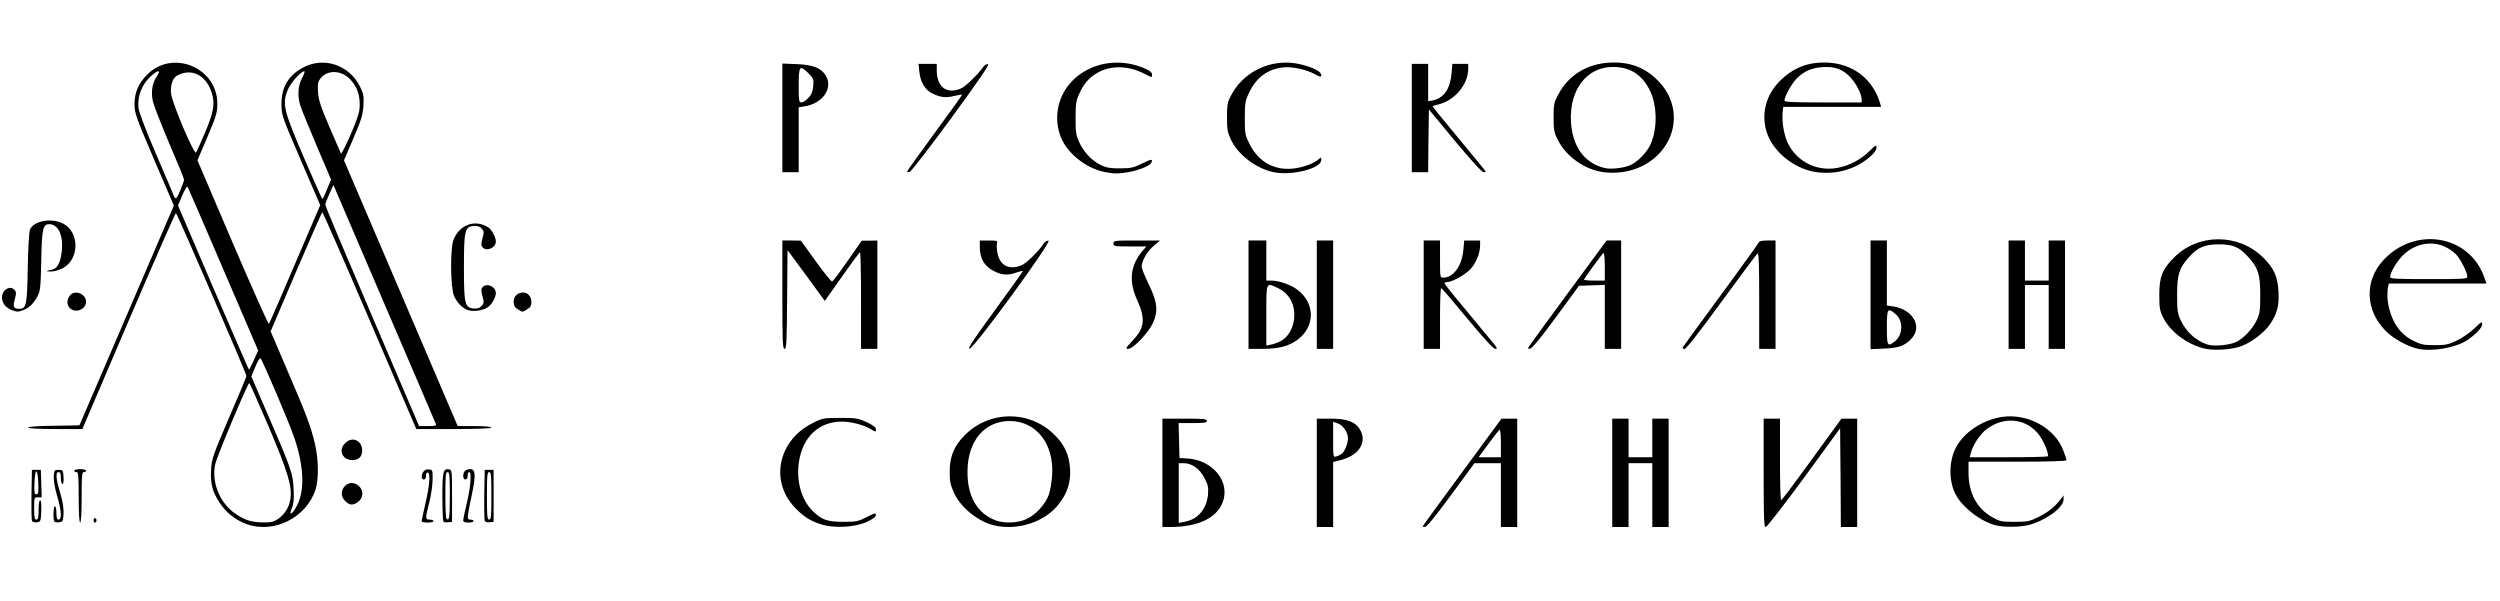
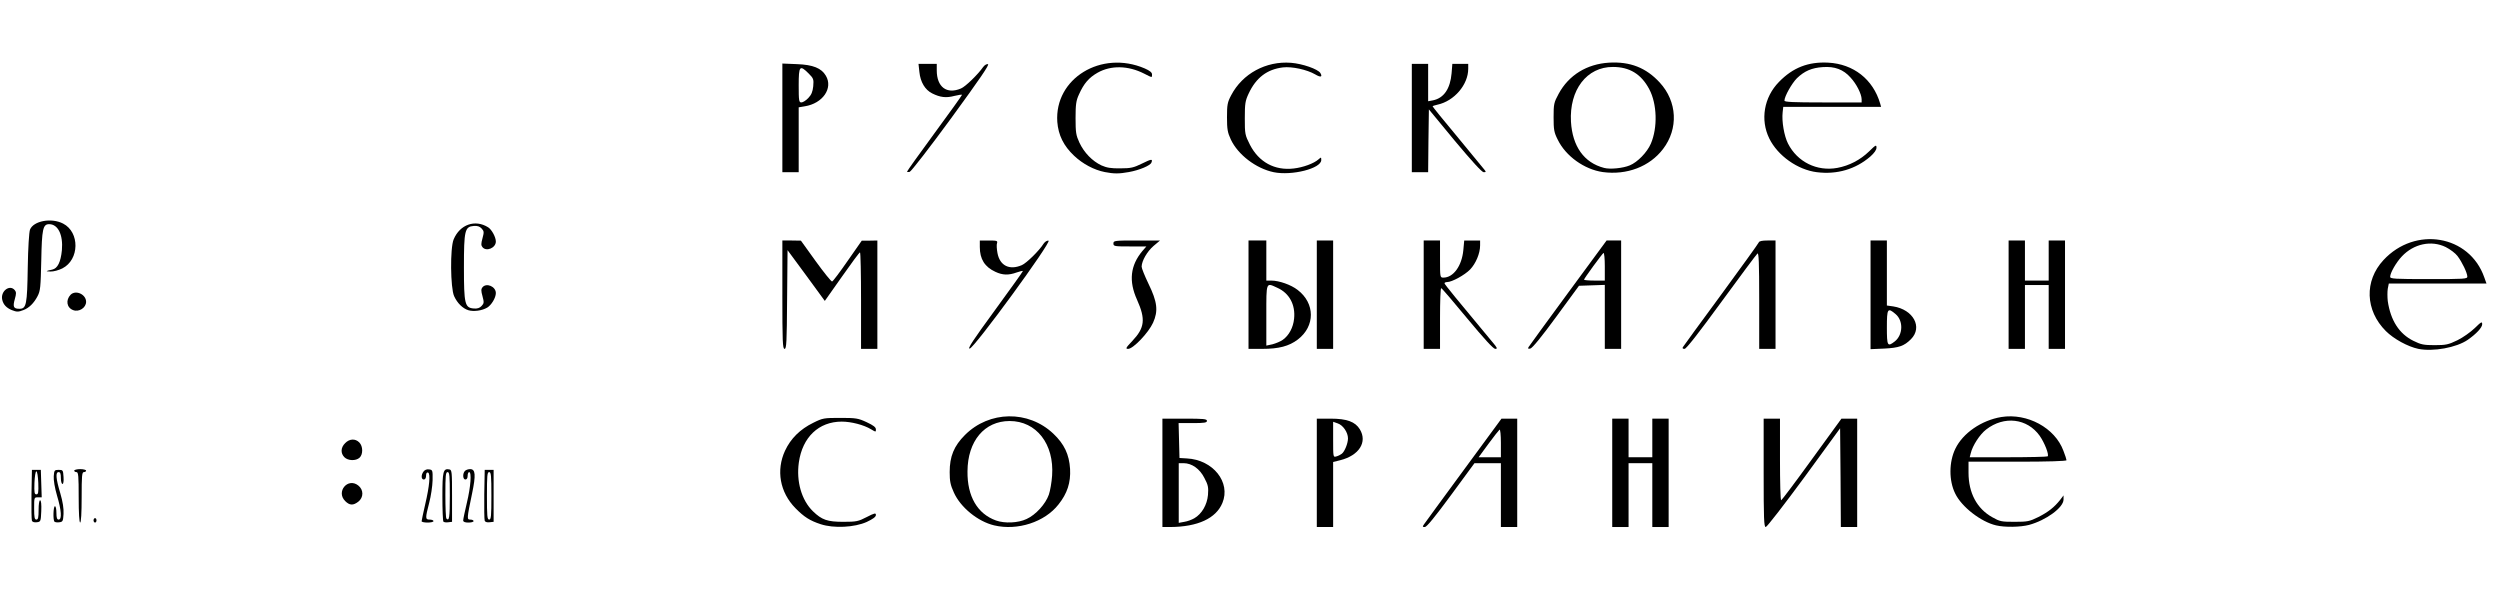
<svg xmlns="http://www.w3.org/2000/svg" width="1684" height="405" viewBox="0 0 16840 4050">
  <g id="l1zhFR2Q0kAjwGtMLexlML" fill="rgb(0,0,0)" style="transform: none;">
    <g style="transform: none;">
-       <path id="pKIHFobxj" d="M1663 3531 c-75 -27 -139 -77 -182 -142 -50 -75 -65 -131 -59 -226 4 -73 13 -97 121 -350 65 -149 117 -275 117 -280 0 -17 -468 -1098 -475 -1098 -4 0 -148 327 -319 727 l-311 728 -182 0 c-113 0 -183 -4 -183 -10 0 -6 69 -11 173 -12 l172 -3 318 -740 318 -740 -133 -310 c-125 -293 -132 -314 -132 -375 1 -79 27 -140 87 -199 172 -171 472 -44 471 199 0 58 -8 83 -67 223 l-67 157 237 555 c131 305 241 551 244 547 4 -4 83 -185 176 -404 l170 -396 -131 -304 c-129 -299 -130 -304 -130 -378 -1 -111 46 -191 143 -244 142 -77 314 -19 387 129 23 48 26 64 22 127 -4 62 -14 95 -68 221 l-63 147 383 895 383 895 114 0 c69 0 113 4 113 10 0 6 -91 10 -253 10 l-253 0 -313 -730 c-172 -401 -316 -730 -320 -730 -3 0 -83 181 -177 401 l-171 401 112 262 c130 302 159 379 186 495 25 104 27 242 4 310 -62 188 -280 297 -462 232z m208 -34 c46 -31 77 -80 85 -135 13 -85 -16 -182 -148 -492 -68 -159 -126 -290 -129 -290 -10 0 -218 494 -229 546 -27 121 30 262 135 334 64 44 110 58 186 59 53 1 73 -4 100 -22z m131 -95 c51 -100 45 -257 -16 -443 -32 -98 -221 -542 -232 -546 -5 -2 -21 25 -35 60 l-26 63 114 264 c157 363 165 387 171 495 3 68 0 100 -12 128 -24 59 4 42 36 -21z m935 -544 c-3 -7 -159 -373 -348 -812 l-343 -800 -27 60 c-15 32 -28 65 -28 72 -1 8 142 346 316 753 l316 739 60 0 c43 0 58 -3 54 -12z m-1227 -432 l29 -65 -235 -547 c-129 -301 -237 -551 -241 -557 -3 -5 -19 21 -35 59 l-29 68 237 553 c131 304 239 553 241 553 2 0 17 -29 33 -64z m-492 -1153 c12 -28 22 -57 22 -63 0 -6 -45 -116 -100 -244 -54 -128 -104 -255 -110 -282 -14 -63 -5 -123 25 -168 36 -52 6 -47 -50 8 -53 53 -81 133 -72 205 3 26 53 158 117 306 62 143 116 271 121 284 12 29 19 22 47 -46z m986 -1 l26 -62 -99 -233 c-54 -127 -104 -250 -110 -272 -18 -66 -14 -127 14 -179 13 -25 20 -46 15 -46 -23 0 -89 74 -110 122 -41 95 -30 141 104 452 120 276 126 290 131 284 2 -2 15 -31 29 -66z m-823 -379 c59 -138 69 -198 44 -272 -39 -117 -136 -164 -232 -112 -29 15 -46 64 -41 119 6 64 157 420 169 399 5 -8 32 -68 60 -134z m1042 -183 c1 -71 -17 -123 -60 -171 -60 -67 -156 -72 -204 -11 -18 23 -20 37 -17 92 4 53 17 96 77 235 40 94 76 174 78 179 3 4 33 -54 66 -130 47 -111 60 -150 60 -194z" />
      <path id="p12CPy7iZ7" d="M5528 3531 c-73 -24 -112 -49 -170 -108 -105 -107 -131 -255 -70 -387 38 -82 102 -145 190 -188 64 -32 72 -33 182 -33 106 0 120 2 178 29 45 21 62 34 62 48 0 19 0 19 -32 0 -49 -30 -134 -52 -198 -52 -155 0 -265 105 -289 275 -18 128 18 254 95 329 60 58 97 71 205 71 88 0 101 -3 157 -32 54 -28 62 -29 62 -14 0 13 -20 27 -62 47 -83 37 -222 44 -310 15z" />
      <path id="pNB9i33MO" d="M6697 3539 c-110 -26 -227 -121 -272 -222 -23 -50 -28 -76 -28 -137 0 -106 29 -176 103 -250 164 -164 427 -168 595 -9 74 70 107 140 113 238 5 92 -19 165 -78 239 -93 119 -276 178 -433 141z m218 -43 c62 -28 128 -101 150 -164 9 -26 19 -84 22 -128 15 -213 -106 -368 -286 -368 -170 0 -283 135 -284 339 -2 169 67 286 192 331 59 21 149 17 206 -10z" />
      <path id="pBNWgYcf2" d="M7830 3185 l0 -365 150 0 c127 0 150 2 150 15 0 12 -17 15 -95 15 l-96 0 3 117 3 118 50 3 c176 9 297 161 239 300 -43 104 -166 161 -351 162 l-53 0 0 -365z m215 306 c50 -29 86 -90 92 -157 4 -51 1 -67 -24 -114 -31 -62 -85 -100 -140 -100 l-33 0 0 201 0 201 38 -7 c20 -3 50 -14 67 -24z" />
      <path id="p1BA9JCKS4" d="M8870 3185 l0 -365 93 0 c110 0 166 21 197 72 52 86 -5 176 -132 208 l-48 12 0 219 0 219 -55 0 -55 0 0 -365z m169 -129 c19 -15 41 -70 41 -103 0 -40 -33 -89 -69 -101 l-31 -11 0 120 c0 120 0 120 23 113 12 -3 28 -12 36 -18z" />
      <path id="paD8B71T6" d="M9592 3532 c7 -10 127 -175 267 -365 l255 -347 53 0 53 0 0 365 0 365 -55 0 -55 0 0 -215 0 -215 -89 0 -89 0 -158 215 c-108 147 -164 215 -176 215 -17 0 -17 -2 -6 -18z m518 -548 c0 -54 -4 -93 -9 -90 -5 4 -39 47 -75 96 l-66 90 75 0 75 0 0 -96z" />
      <path id="ptrVLQJS0" d="M10860 3185 l0 -365 55 0 55 0 0 130 0 130 80 0 80 0 0 -130 0 -130 55 0 55 0 0 365 0 365 -55 0 -55 0 0 -215 0 -215 -80 0 -80 0 0 215 0 215 -55 0 -55 0 0 -365z" />
      <path id="pwocfNz2l" d="M11880 3185 l0 -365 55 0 55 0 0 275 c0 151 3 275 8 275 4 -1 97 -124 206 -275 l200 -275 53 0 53 0 0 365 0 365 -55 0 -55 0 -2 -332 -3 -333 -243 333 c-134 182 -250 332 -258 332 -12 0 -14 -57 -14 -365z" />
      <path id="p1C77GeVyf" d="M13446 3539 c-103 -24 -233 -125 -276 -215 -43 -87 -42 -212 1 -301 51 -106 177 -192 310 -214 175 -28 361 73 418 227 12 30 21 59 21 64 0 6 -125 10 -330 10 l-330 0 0 74 c0 136 56 242 160 300 51 29 62 31 150 31 88 0 101 -3 160 -32 67 -34 108 -66 148 -117 l22 -29 0 28 c0 54 -118 140 -233 171 -58 15 -162 17 -221 3z m347 -465 c11 -11 -21 -92 -54 -139 -84 -117 -239 -136 -360 -42 -42 32 -92 108 -104 160 l-7 27 259 0 c143 0 262 -3 266 -6z" />
      <path id="pLZYeJ6fs" d="M215 3508 c-3 -8 -4 -88 -3 -178 l3 -165 30 0 30 0 3 93 3 92 -26 0 c-25 0 -25 1 -25 75 0 60 3 75 15 75 12 0 15 -14 15 -65 0 -38 4 -65 10 -65 7 0 10 27 8 73 -3 70 -4 72 -31 75 -16 2 -29 -2 -32 -10z m43 -255 c-2 -44 -7 -78 -13 -78 -6 0 -11 34 -13 78 -2 65 0 77 13 77 13 0 15 -12 13 -77z" />
      <path id="p4zopB0Iy" d="M367 3514 c-11 -11 -8 -104 3 -104 6 0 10 20 10 45 0 33 4 45 15 45 23 0 19 -62 -11 -162 -15 -51 -24 -105 -22 -130 3 -40 5 -43 33 -43 29 0 30 2 33 48 2 28 -1 47 -7 47 -6 0 -11 -18 -11 -40 0 -29 -4 -40 -15 -40 -22 0 -19 42 11 142 17 58 24 104 22 140 -3 48 -5 53 -28 56 -14 2 -29 0 -33 -4z" />
      <path id="pqXAorWIQ" d="M530 3350 c0 -144 -2 -170 -15 -170 -8 0 -15 -4 -15 -10 0 -5 18 -10 40 -10 22 0 40 5 40 10 0 6 -7 10 -15 10 -13 0 -15 26 -15 170 0 107 -4 170 -10 170 -6 0 -10 -63 -10 -170z" />
      <path id="p59jCTks0" d="M630 3505 c0 -8 5 -15 10 -15 6 0 10 7 10 15 0 8 -4 15 -10 15 -5 0 -10 -7 -10 -15z" />
      <path id="p12zEUl9el" d="M2840 3511 c0 -5 11 -56 24 -113 29 -123 37 -209 19 -215 -8 -3 -13 5 -13 21 0 16 -6 26 -15 26 -18 0 -20 -30 -2 -54 8 -11 23 -17 38 -14 23 3 24 6 23 73 -1 39 -11 107 -23 152 -27 105 -27 113 4 113 14 0 25 5 25 10 0 6 -18 10 -40 10 -22 0 -40 -4 -40 -9z" />
      <path id="p8D5DbWrY" d="M2987 3514 c-4 -4 -7 -80 -7 -169 0 -171 5 -191 47 -183 17 3 18 18 18 178 l0 175 -25 3 c-14 2 -29 0 -33 -4z m43 -174 c0 -136 -2 -160 -15 -160 -13 0 -15 24 -15 153 0 85 3 157 7 160 19 20 23 -7 23 -153z" />
      <path id="pe6jpDUy4" d="M3120 3506 c0 -8 11 -62 25 -120 26 -109 33 -206 15 -206 -5 0 -10 11 -10 25 0 16 -6 25 -15 25 -18 0 -20 -41 -3 -58 7 -7 22 -12 35 -12 36 0 39 39 13 164 -36 173 -36 176 -11 176 12 0 21 5 21 10 0 6 -16 10 -35 10 -23 0 -35 -5 -35 -14z" />
      <path id="pSoc8fSNO" d="M3265 3508 c-3 -8 -4 -88 -3 -178 l3 -165 30 0 30 0 0 175 0 175 -28 3 c-16 2 -29 -2 -32 -10z m45 -168 c0 -136 -2 -160 -15 -160 -13 0 -15 24 -15 160 0 136 2 160 15 160 13 0 15 -24 15 -160z" />
      <path id="p1rg3L6RT" d="M2325 3375 c-63 -63 18 -160 88 -105 37 29 37 80 1 109 -35 27 -59 26 -89 -4z" />
      <path id="p1G8TEini7" d="M2320 3080 c-27 -27 -25 -66 5 -95 29 -30 68 -32 95 -5 26 26 26 81 2 103 -25 23 -78 21 -102 -3z" />
-       <path id="p6D3htLPZ" d="M14845 2347 c-119 -31 -228 -114 -276 -212 -21 -43 -24 -64 -24 -150 0 -120 20 -171 100 -251 162 -163 433 -163 599 0 73 72 100 131 104 233 5 95 -10 148 -58 218 -39 56 -122 120 -191 146 -65 25 -188 33 -254 16z m221 -45 c51 -26 110 -90 138 -151 18 -39 21 -64 21 -166 0 -137 -14 -181 -81 -254 -59 -67 -105 -86 -199 -85 -95 0 -141 20 -199 85 -67 74 -81 117 -81 254 0 104 3 127 23 170 36 79 104 141 182 166 43 14 152 4 196 -19z" />
      <path id="p1rvGaNei" d="M16290 2350 c-71 -15 -166 -67 -219 -120 -139 -139 -146 -338 -16 -478 214 -231 579 -169 679 116 l15 42 -329 0 -329 0 -7 35 c-3 19 -3 56 0 83 19 130 77 221 173 268 50 25 70 29 143 29 76 0 93 -4 153 -33 37 -18 89 -55 117 -82 44 -43 50 -46 50 -26 0 23 -40 65 -97 105 -77 53 -234 81 -333 61z m330 -487 c-1 -26 -35 -97 -66 -138 -14 -19 -50 -46 -80 -61 -97 -47 -215 -22 -295 63 -38 40 -79 111 -79 138 0 13 33 15 260 15 241 0 260 -1 260 -17z" />
      <path id="pEYwAnhGo" d="M5270 1985 l0 -365 63 0 62 1 100 139 c55 76 105 138 110 136 6 -1 53 -64 105 -139 l95 -136 53 0 52 -1 0 365 0 365 -55 0 -55 0 0 -325 c0 -179 -3 -325 -7 -325 -5 1 -59 74 -122 164 l-115 163 -125 -171 -126 -171 -3 333 c-2 286 -4 332 -17 332 -13 0 -15 -49 -15 -365z" />
      <path id="p1A9nSmH0O" d="M6700 2092 c104 -143 190 -262 190 -266 0 -3 -19 1 -41 9 -55 20 -95 19 -144 -4 -72 -33 -105 -86 -105 -167 l0 -44 61 0 c54 0 60 2 55 18 -4 10 -2 40 3 67 16 85 81 117 164 81 31 -13 117 -97 147 -145 9 -13 23 -22 33 -20 24 6 -500 723 -531 727 -17 3 21 -55 168 -256z" />
      <path id="pyJJHINmB" d="M7627 2297 c84 -89 91 -146 32 -278 -57 -126 -45 -231 36 -328 l27 -31 -111 0 c-104 0 -111 -1 -111 -20 0 -19 7 -20 157 -20 l157 0 -44 37 c-43 37 -79 100 -80 139 0 11 21 63 46 115 60 123 67 183 31 263 -31 68 -134 176 -168 176 -19 0 -16 -7 28 -53z" />
      <path id="p12ZABrlfH" d="M8410 1985 l0 -365 60 0 60 0 0 135 0 135 33 0 c53 0 133 28 178 63 118 90 119 244 1 334 -59 45 -128 63 -239 63 l-93 0 0 -365z m231 304 c41 -29 70 -82 76 -142 10 -94 -32 -172 -112 -208 -78 -36 -75 -45 -75 185 l0 204 42 -9 c22 -6 54 -19 69 -30z" />
      <path id="pALxGEbPk" d="M8870 1985 l0 -365 55 0 55 0 0 365 0 365 -55 0 -55 0 0 -365z" />
      <path id="pqCKzcevf" d="M9590 1985 l0 -365 55 0 55 0 0 125 c0 123 0 125 23 125 67 0 124 -79 134 -185 l6 -65 53 0 54 0 0 33 c0 54 -29 122 -67 162 -37 38 -123 85 -155 85 -10 0 -18 4 -18 8 0 7 93 120 322 395 34 40 37 47 20 47 -13 0 -74 -67 -188 -204 -93 -113 -172 -205 -176 -205 -5 -1 -8 91 -8 204 l0 205 -55 0 -55 0 0 -365z" />
      <path id="p170DQzUlE" d="M10297 2337 c4 -7 124 -172 266 -365 l259 -352 49 0 49 0 0 365 0 365 -55 0 -55 0 0 -215 0 -216 -87 3 -87 3 -154 210 c-98 134 -161 211 -174 213 -15 3 -18 0 -11 -11z m513 -543 c0 -52 -4 -93 -9 -90 -10 7 -131 172 -131 180 0 3 32 6 70 6 l70 0 0 -96z" />
      <path id="pgPSjsr3W" d="M11336 2338 c4 -7 120 -166 257 -352 137 -187 251 -345 254 -353 3 -9 23 -13 59 -13 l54 0 0 365 0 365 -55 0 -55 0 0 -326 c0 -260 -3 -324 -12 -316 -7 6 -116 152 -243 326 -154 211 -236 316 -248 316 -12 0 -16 -4 -11 -12z" />
      <path id="pOSLEvFkA" d="M12600 1986 l0 -366 55 0 55 0 0 219 0 219 43 6 c135 21 200 140 119 221 -46 46 -81 58 -179 63 l-93 4 0 -366z m163 314 c56 -44 59 -139 6 -184 -54 -46 -59 -39 -59 89 0 126 4 133 53 95z" />
      <path id="pl8xEGKzL" d="M13530 1985 l0 -365 55 0 55 0 0 135 0 135 80 0 80 0 0 -135 0 -135 55 0 55 0 0 365 0 365 -55 0 -55 0 0 -215 0 -215 -80 0 -80 0 0 215 0 215 -55 0 -55 0 0 -365z" />
      <path id="pTuPjIua1" d="M80 2089 c-37 -15 -58 -38 -65 -70 -13 -58 51 -106 85 -64 10 12 10 24 0 59 -15 53 -9 66 31 66 47 0 52 -28 56 -280 2 -130 9 -237 15 -253 23 -59 144 -82 223 -41 113 58 111 243 -5 302 -24 12 -60 22 -80 21 -36 -1 -34 -3 12 -13 36 -8 57 -50 65 -131 9 -103 -26 -175 -86 -175 -42 0 -49 33 -53 245 -4 179 -6 204 -25 240 -25 48 -58 80 -96 94 -34 13 -44 13 -77 0z" />
      <path id="pZuFpGElf" d="M493 2089 c-44 -16 -52 -68 -17 -104 35 -34 104 -2 104 48 0 40 -48 71 -87 56z" />
      <path id="p19qIU1xVY" d="M3156 2090 c-39 -12 -75 -47 -97 -95 -25 -54 -28 -325 -3 -383 42 -100 144 -136 232 -81 24 15 52 66 52 96 0 43 -64 70 -90 38 -10 -12 -10 -24 0 -60 11 -41 11 -48 -6 -66 -13 -14 -28 -19 -53 -17 -60 5 -66 29 -66 278 0 249 6 273 66 278 25 2 40 -3 53 -17 17 -18 17 -25 6 -66 -10 -36 -10 -48 0 -60 27 -32 90 -5 90 39 0 32 -30 81 -58 98 -36 21 -90 28 -126 18z" />
-       <path id="p13tnYrSwY" d="M3495 2088 c-27 -15 -35 -28 -35 -59 0 -52 69 -79 103 -41 18 19 22 59 9 78 -6 10 -46 34 -54 34 -2 0 -12 -6 -23 -12z" />
      <path id="p1DMv5tMzY" d="M7442 1159 c-72 -14 -149 -55 -207 -110 -71 -67 -106 -139 -113 -228 -20 -292 296 -486 589 -360 34 15 49 27 49 40 0 23 4 24 -53 -5 -108 -55 -224 -57 -314 -6 -58 33 -92 72 -125 146 -19 41 -23 66 -23 159 0 98 3 116 26 166 32 68 87 124 148 153 36 16 65 21 128 20 71 0 90 -5 145 -32 65 -32 74 -33 64 -7 -7 20 -80 51 -152 64 -66 12 -101 12 -162 0z" />
      <path id="pV6xMoN5t" d="M8580 1160 c-120 -25 -241 -118 -289 -220 -22 -47 -26 -69 -26 -150 0 -84 3 -101 28 -148 76 -146 235 -232 403 -219 77 6 181 42 198 69 16 27 2 31 -35 9 -55 -32 -156 -54 -217 -47 -107 13 -181 69 -231 176 -23 49 -26 67 -26 166 0 107 1 113 35 180 60 116 166 174 294 159 63 -7 137 -34 168 -62 17 -15 18 -15 18 5 0 57 -198 107 -320 82z" />
      <path id="psOwfH54w" d="M10796 1159 c-124 -18 -249 -107 -303 -218 -25 -49 -28 -68 -28 -151 0 -89 2 -99 34 -158 68 -126 190 -201 340 -210 142 -8 249 34 341 134 118 128 127 311 22 448 -90 118 -243 177 -406 155z m182 -45 c52 -21 117 -88 142 -146 47 -109 42 -269 -11 -368 -54 -101 -132 -149 -244 -149 -176 -1 -295 154 -283 369 10 166 88 276 223 311 40 11 128 2 173 -17z" />
      <path id="pWto1b82T" d="M12239 1160 c-130 -16 -264 -111 -321 -227 -62 -126 -36 -278 65 -381 94 -97 198 -137 332 -130 170 9 302 112 350 276 l6 22 -329 0 -330 0 -4 36 c-7 61 10 160 36 211 63 124 195 189 332 164 81 -15 155 -54 214 -111 45 -44 50 -47 50 -25 0 15 -15 36 -42 60 -99 85 -224 122 -359 105z m301 -492 c-1 -35 -34 -102 -75 -146 -48 -54 -106 -76 -187 -70 -74 5 -123 26 -174 75 -34 34 -84 122 -84 151 0 9 59 12 260 12 l260 0 0 -22z" />
      <path id="p8NZ7lUkT" d="M5270 794 l0 -366 98 4 c109 4 165 27 195 78 50 84 -21 187 -142 206 l-41 7 0 218 0 219 -55 0 -55 0 0 -366z m175 -134 c21 -22 29 -42 33 -79 4 -47 2 -53 -31 -86 -60 -60 -67 -52 -67 80 0 104 2 115 18 115 10 0 31 -13 47 -30z" />
      <path id="pUNS5KFWh" d="M6110 1156 c0 -4 83 -120 185 -259 102 -138 185 -255 185 -258 0 -3 -23 0 -51 7 -56 15 -96 10 -150 -17 -48 -24 -79 -76 -86 -144 l-6 -55 62 0 61 0 0 44 c0 112 67 163 163 122 30 -12 114 -94 149 -144 9 -13 24 -22 33 -20 12 2 -53 97 -247 363 -145 198 -271 361 -281 363 -9 2 -17 1 -17 -2z" />
      <path id="p1GrRv1O1E" d="M9510 795 l0 -365 55 0 55 0 0 126 0 126 32 -6 c74 -15 117 -78 126 -183 l5 -63 53 0 54 0 0 33 c0 108 -95 218 -207 242 -18 4 -33 9 -33 11 0 3 75 96 168 207 92 111 173 210 181 220 12 15 11 17 -5 17 -12 0 -81 -76 -194 -211 l-175 -212 -3 212 -2 211 -55 0 -55 0 0 -365z" />
    </g>
  </g>
</svg>